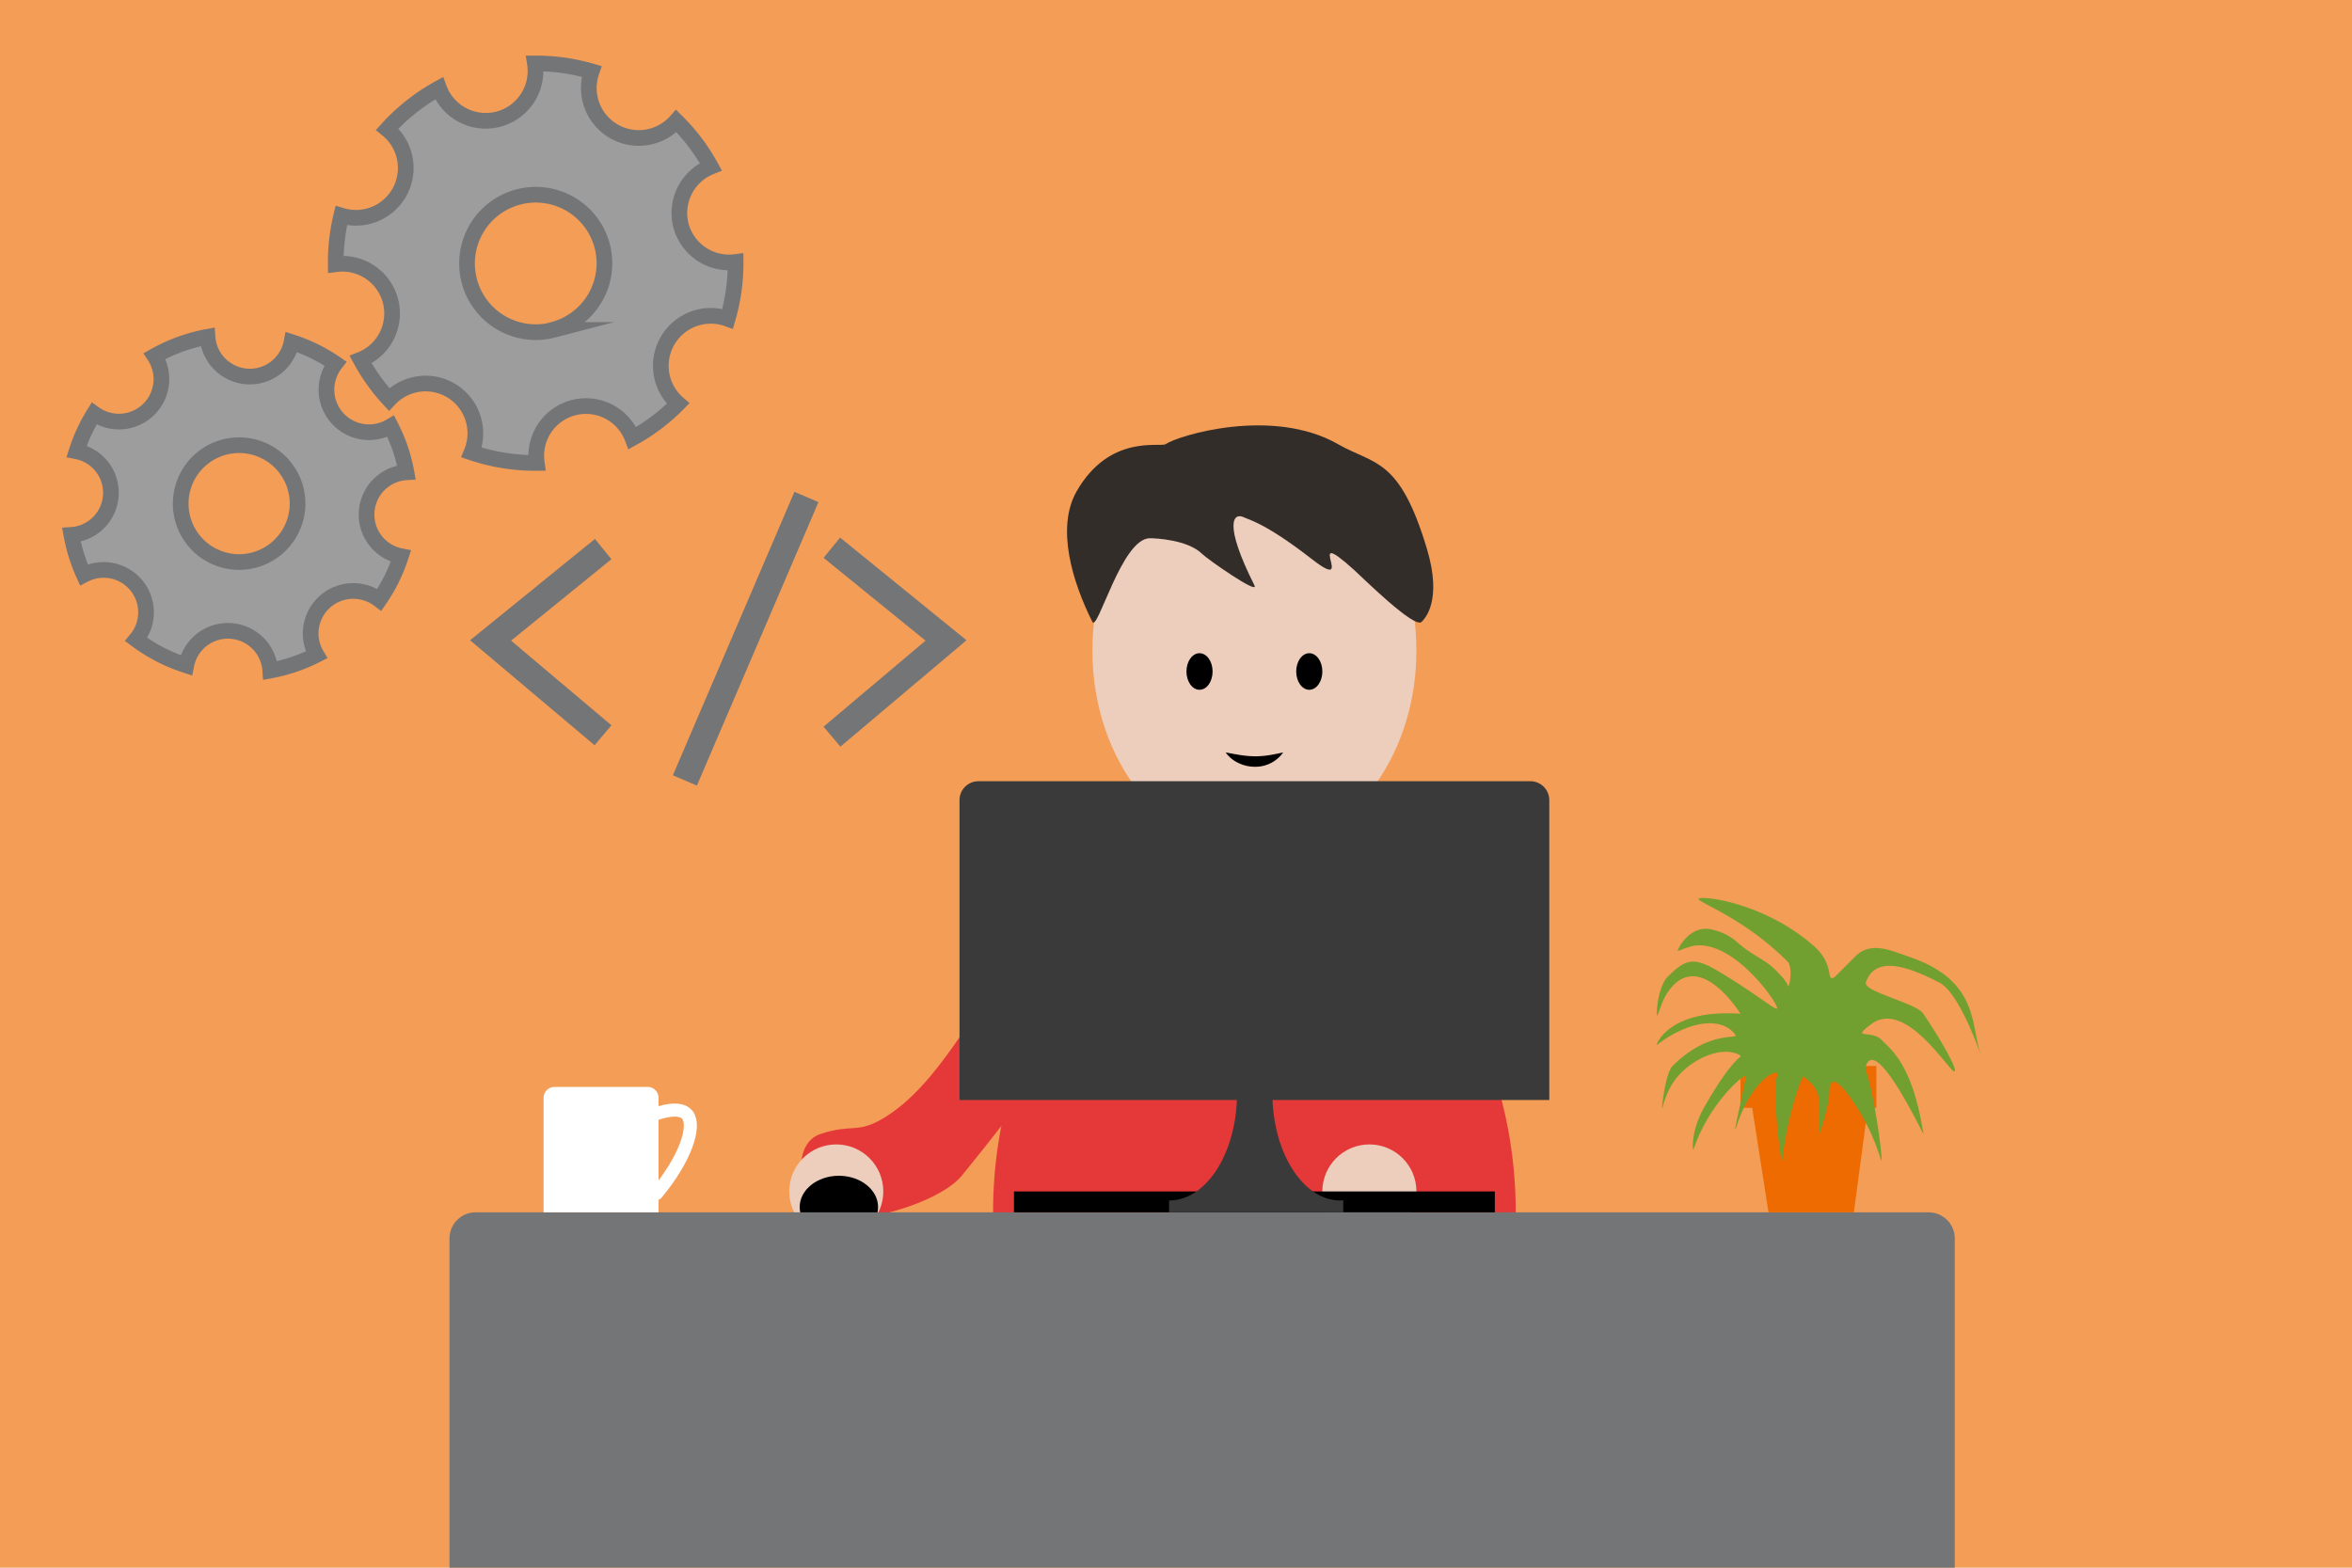
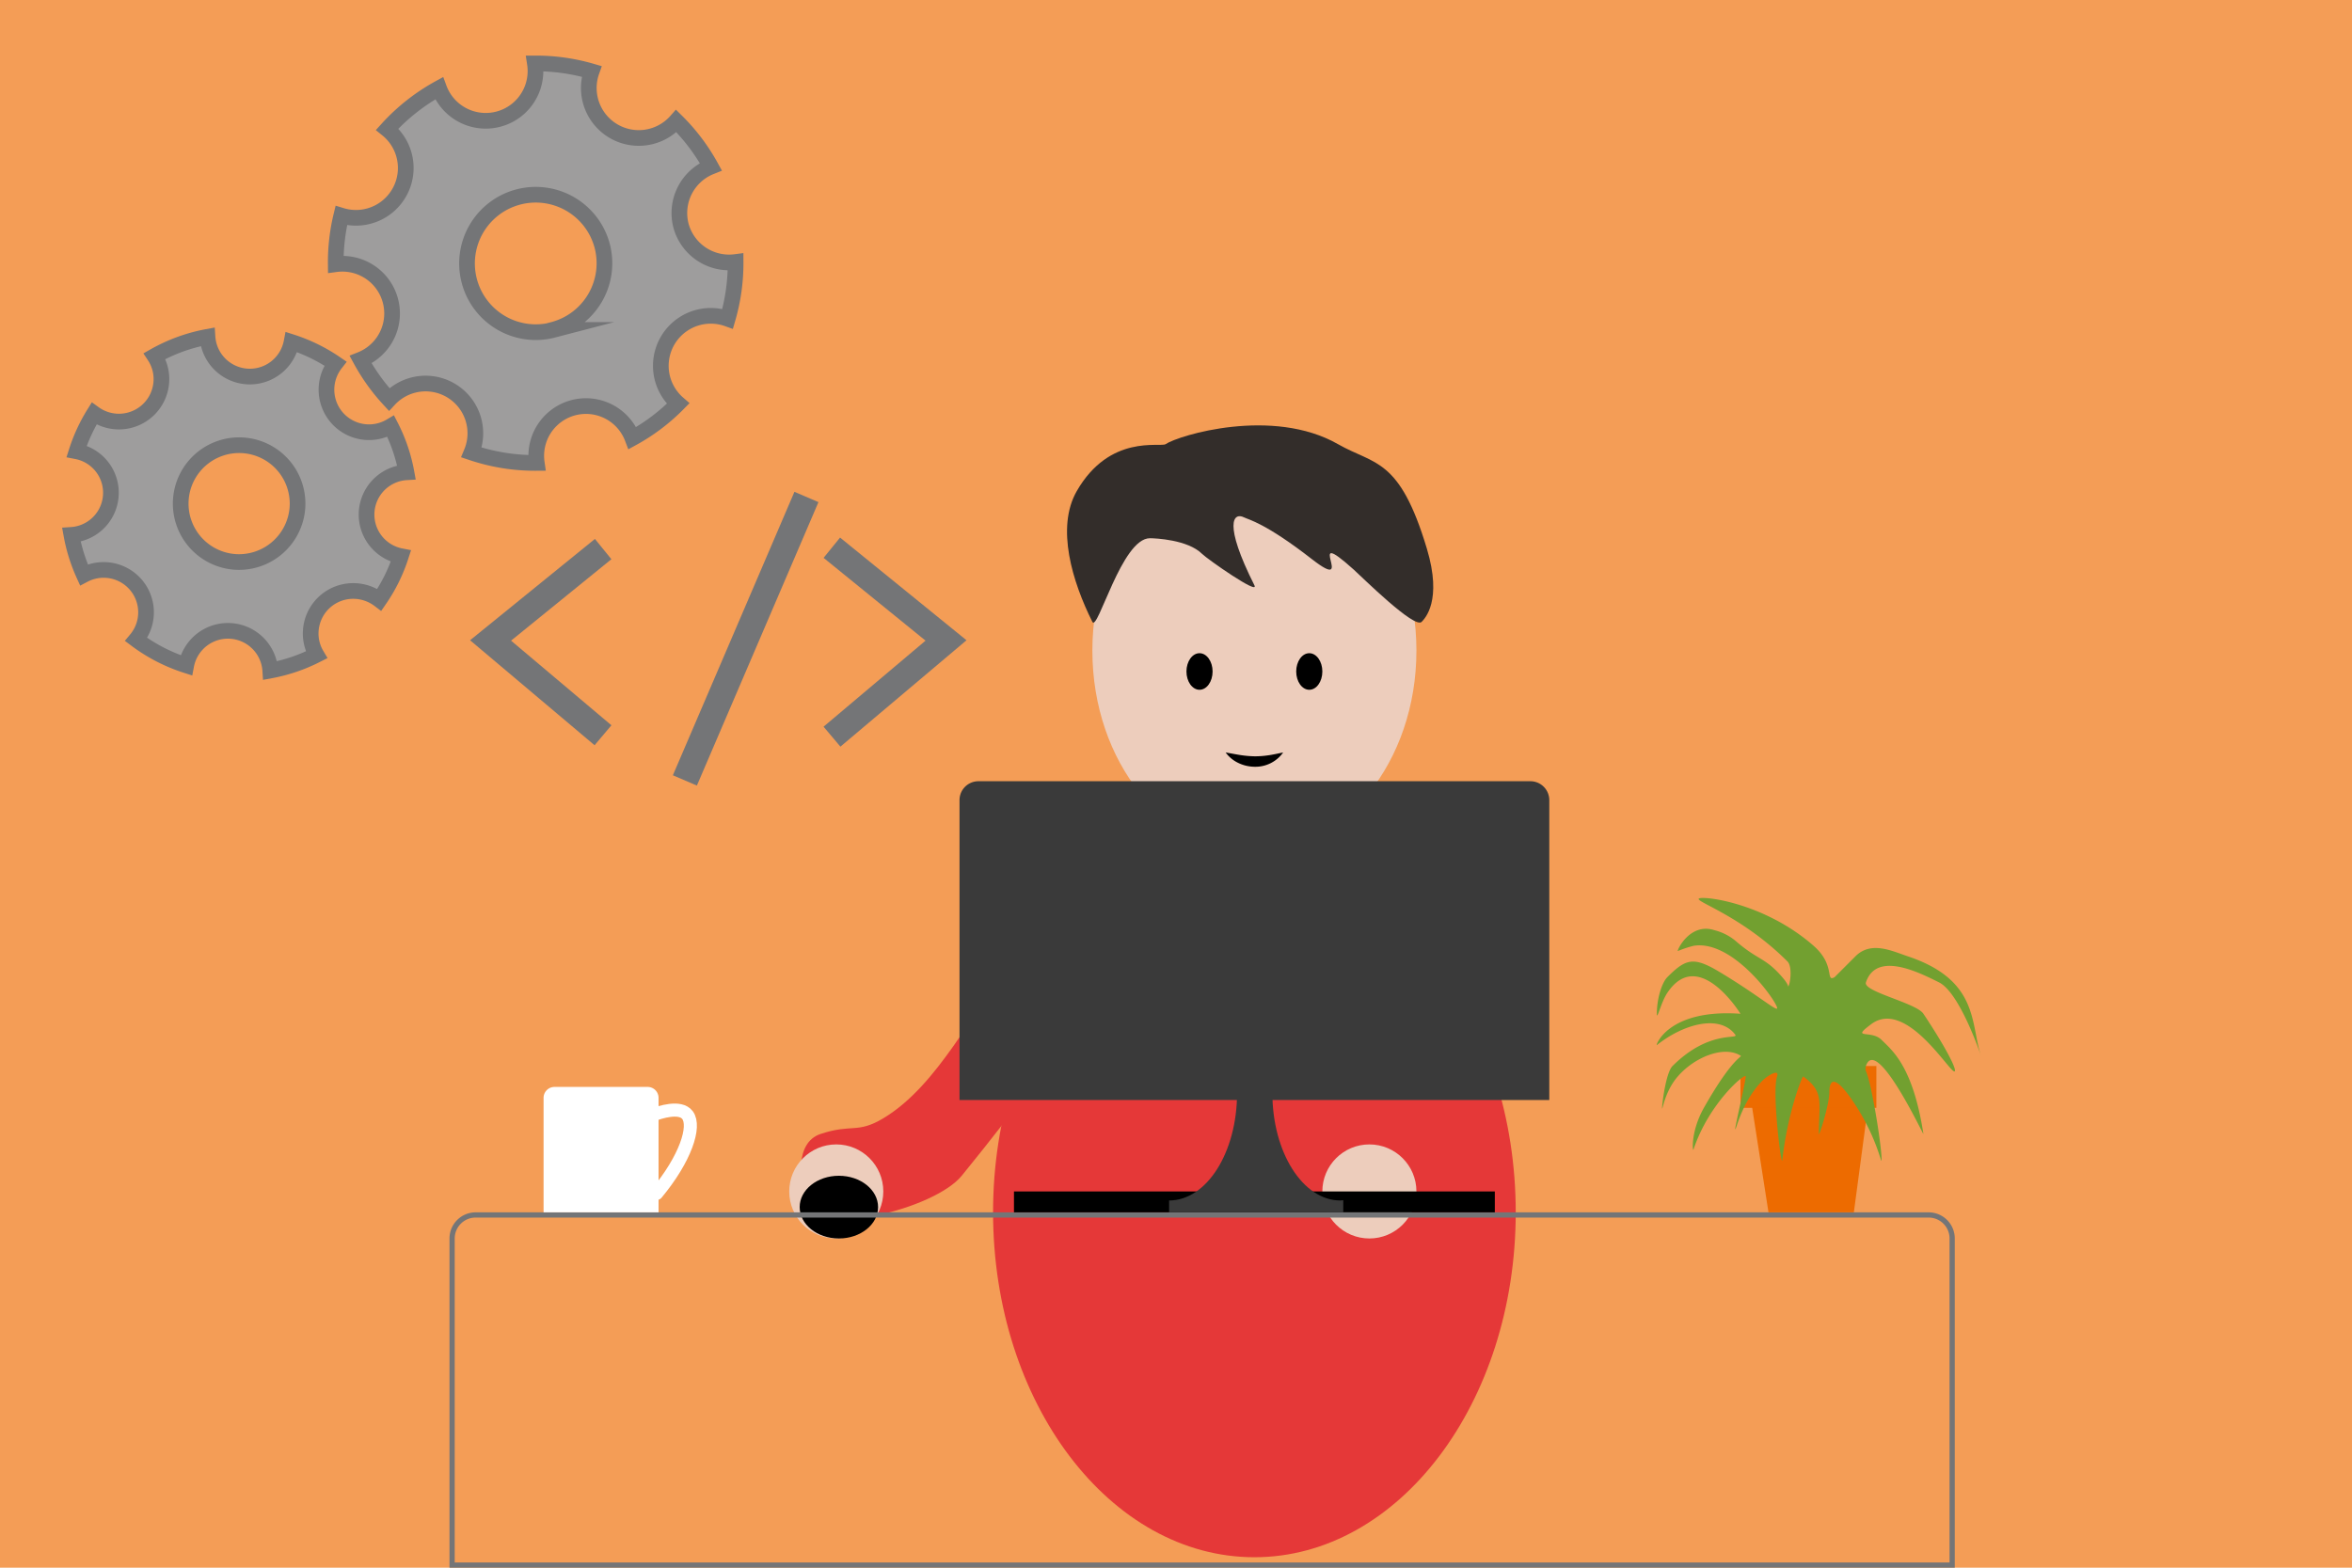
<svg xmlns="http://www.w3.org/2000/svg" viewBox="0 0 450 300">
  <defs>
    <style>.cls-1{fill:#f49d56;}.cls-2{fill:#edcdbc;}.cls-3{fill:#e53838;}.cls-4{fill:#332d2a;}.cls-5{fill:#747577;}.cls-6,.cls-7{fill:#3a3a3a;}.cls-6{stroke:#3a3a3a;}.cls-11,.cls-6,.cls-8,.cls-9{stroke-miterlimit:10;}.cls-8{fill:#9e9d9d;stroke-width:3px;}.cls-8,.cls-9{stroke:#747577;}.cls-11,.cls-9{fill:none;}.cls-9{stroke-linecap:square;stroke-width:5px;}.cls-10{fill:#fff;}.cls-11{stroke:#fff;stroke-linecap:round;stroke-width:2.5px;}.cls-12{fill:#ed6b00;}.cls-13{fill:#72a030;}</style>
  </defs>
  <g id="bg-2" data-name="bg">
    <rect class="cls-1" width="450" height="300" />
  </g>
  <g id="Design-2">
    <g id="guy">
      <ellipse class="cls-2" cx="240" cy="124.5" rx="31" ry="38.5" />
      <path id="arm" class="cls-3" d="M223,170c-4,3-19.2,5.35-30,16-7,6.93-13.22,21.53-24,28-5,3-6,1-12,3-5.11,1.7-3.91,9.45-3,13,1.81,7.09,24.76,1.43,30-5C206,198,226.25,167.57,223,170Z" />
      <ellipse id="body" class="cls-3" cx="240" cy="232" rx="50" ry="66" />
      <g id="eyes">
        <ellipse id="eye-right" cx="250.5" cy="128.5" rx="2.5" ry="3.5" />
        <ellipse id="eye-left" cx="229.5" cy="128.5" rx="2.5" ry="3.5" />
      </g>
      <path d="M234.5,144c1,.16,2,.37,2.88.5a20,20,0,0,0,2.64.23,16.88,16.88,0,0,0,2.63-.19c.9-.12,1.81-.34,2.85-.54a6.51,6.51,0,0,1-5.5,2.73,7.29,7.29,0,0,1-3.1-.74A6.36,6.36,0,0,1,234.5,144Z" />
      <circle id="left_hand" data-name="left hand" class="cls-2" cx="160" cy="228" r="9" />
      <circle id="right_hand" data-name="right hand" class="cls-2" cx="262" cy="228" r="9" />
      <path class="cls-4" d="M220,103c1,0,7.26.26,10,3,1,1,11,8,10,6-6-11.93-4-14-2-13,.9.45,4.11,1.08,13,8s-2-7,8,2c1.66,1.5,11.66,11.42,13,10,.6-.63,4-4,1-14-5.25-17.5-10-16-17-20-12.53-7.16-30.48-1.7-33,0-1,.65-10.69-2-17,9-4,7-.82,17.36,3,25C210,121,214.61,103,220,103Z" />
    </g>
    <ellipse id="mouse" cx="160.5" cy="231" rx="7.5" ry="6" />
    <g id="table">
-       <path class="cls-5" d="M86.5,299.5V237a4.51,4.51,0,0,1,4.5-4.5H369A4.49,4.49,0,0,1,373.5,237V299.5Z" />
      <path class="cls-5" d="M369,233a4,4,0,0,1,4,4v62H87V237a4,4,0,0,1,4-4H369m0-1H91a5,5,0,0,0-5,5v63H374V237a5,5,0,0,0-5-5Z" />
    </g>
    <rect id="keyboard" x="194" y="228" width="92" height="4" />
    <g id="Monitor">
      <path id="monitor-2" data-name="monitor" class="cls-6" d="M187.2,150H292.8a3.12,3.12,0,0,1,3.12,3.12V210a0,0,0,0,1,0,0H184.08a0,0,0,0,1,0,0V153.12A3.12,3.12,0,0,1,187.2,150Z" />
      <path id="fuß" class="cls-7" d="M256.44,229.73c-7.16,0-13-9.2-13-20.56h-6.76c0,11.36-5.81,20.56-13,20.56V232H257v-2.32Z" />
    </g>
    <g id="Icons">
      <g id="zahnrad">
        <path class="cls-8" d="M70.15,97.93a8.11,8.11,0,0,1,7.61-7.55,31.8,31.8,0,0,0-3-8.81,8.14,8.14,0,0,1-10.58-12,32.3,32.3,0,0,0-8.4-4.11,8.12,8.12,0,0,1-16.08-1,32.62,32.62,0,0,0-10.13,3.68,8,8,0,0,1,1.3,4.9A8.13,8.13,0,0,1,18,79.14a32.28,32.28,0,0,0-3.34,7.22,8.08,8.08,0,0,1-1,16A32.57,32.57,0,0,0,16.05,110a8.11,8.11,0,0,1,10,12.38,32.61,32.61,0,0,0,9.58,4.94,8.12,8.12,0,0,1,16.08,1,32.47,32.47,0,0,0,8.85-3,8,8,0,0,1-1.1-4.62,8.13,8.13,0,0,1,8.66-7.59,8.24,8.24,0,0,1,4.46,1.67,32,32,0,0,0,4.12-8.35A8.11,8.11,0,0,1,70.15,97.93ZM45,107.53A11.18,11.18,0,1,1,56.91,97.09,11.21,11.21,0,0,1,45,107.53Z" />
        <path class="cls-8" d="M130.28,43.14A9.55,9.55,0,0,1,136,31.9a38,38,0,0,0-6.61-8.74,9.56,9.56,0,0,1-16.19-9.5,38,38,0,0,0-10.86-1.52A9.52,9.52,0,0,1,84,16.89a38.24,38.24,0,0,0-9.92,7.84,9.53,9.53,0,0,1-8.78,16.53,37.86,37.86,0,0,0-1.06,9.3A9.51,9.51,0,0,1,69,68.83a37.75,37.75,0,0,0,5.45,7.61A9.52,9.52,0,0,1,90.21,86.59a38.19,38.19,0,0,0,12.49,2A9.51,9.51,0,0,1,121,83.84a37.59,37.59,0,0,0,8.74-6.61A9.56,9.56,0,0,1,139.22,61a38,38,0,0,0,1.52-10.86A9.54,9.54,0,0,1,130.28,43.14Zm-24.46,20a13.15,13.15,0,1,1,9.42-16A13.15,13.15,0,0,1,105.82,63.1Z" />
      </g>
      <g id="code-tag">
        <polyline class="cls-9" points="113.46 139.09 93.86 122.56 93.86 122.56 113.46 106.65" />
        <polyline class="cls-9" points="161.09 139.36 181 122.56 181 122.56 161.09 106.39" />
        <line class="cls-9" x1="132.02" y1="147.05" x2="153.31" y2="97.4" />
      </g>
    </g>
    <path class="cls-10" d="M106.09,208h17.82a2.09,2.09,0,0,1,2.09,2.09V232a0,0,0,0,1,0,0H104a0,0,0,0,1,0,0V210.09A2.09,2.09,0,0,1,106.09,208Z" />
    <path class="cls-11" d="M125.62,228.39c5.52-6.65,7.55-12.83,5.92-15-1.39-1.84-5.28-.56-6.75,0" />
    <g id="plant">
      <g id="topf">
        <polygon class="cls-12" points="354.69 232 338.36 232 334.54 207.5 357.96 207.5 354.69 232" />
        <rect class="cls-12" x="333" y="204" width="26" height="8" />
      </g>
      <path id="green" class="cls-13" d="M341,222c-.17,1.56-2-13-1-16,.54-1.63-2-.09-3,1-4,4.23-5,10-5,9,0-.7,2-9,2-10,0-.81-7,5-10,14-.15.45-.57-3.45,2-8,5.66-10,7.48-9.71,7-10-3.29-2-8.91.4-12,4-2.61,3-3,7-3,6,0-.7.71-6.71,2-8,7-7,12.74-5,12-6-3-4-10-2-15,2-.33.26,2-7,16-6,0,0-8-13-14-4-1.24,1.86-2,5.41-2,4,0-3,1-6,2-7,3.54-3.54,5-4,10-1,7.05,4.23,10.65,7.35,11,7,.52-.51-8.17-13.3-16-12a21.37,21.37,0,0,0-3,1c-.12-.26,2.4-5.48,7-4a10.28,10.28,0,0,1,4,2c4.39,3.83,5.67,3.14,9,7,2.23,2.59.48,2.36,1,2s1-4,0-5c-8.48-8.48-17.29-11.32-17-12s12.37.55,22,9c4.23,3.71,2.2,7,4,6l4-4c3-3,7-1,10,0,13.68,4.56,12,13,14,19,0,0-4-12-8-14s-12-6-14,0c-.59,1.77,9.61,3.91,11,6,4,6,6.37,10.49,6,11-.64.88-9.21-14.09-16-9-4,3,0,1,2,3s6,5,8,18c.06.41-9-19-11-13a1.48,1.48,0,0,0,0,1c1,2,3,14,3,17,0,1.15-1-5-6-12-3.29-4.61-4-3-4-1,0,2.4-2,8.62-2,8,0-6,1.1-8.05-3-11C344.82,205.87,342,213,341,222Z" />
    </g>
  </g>
</svg>